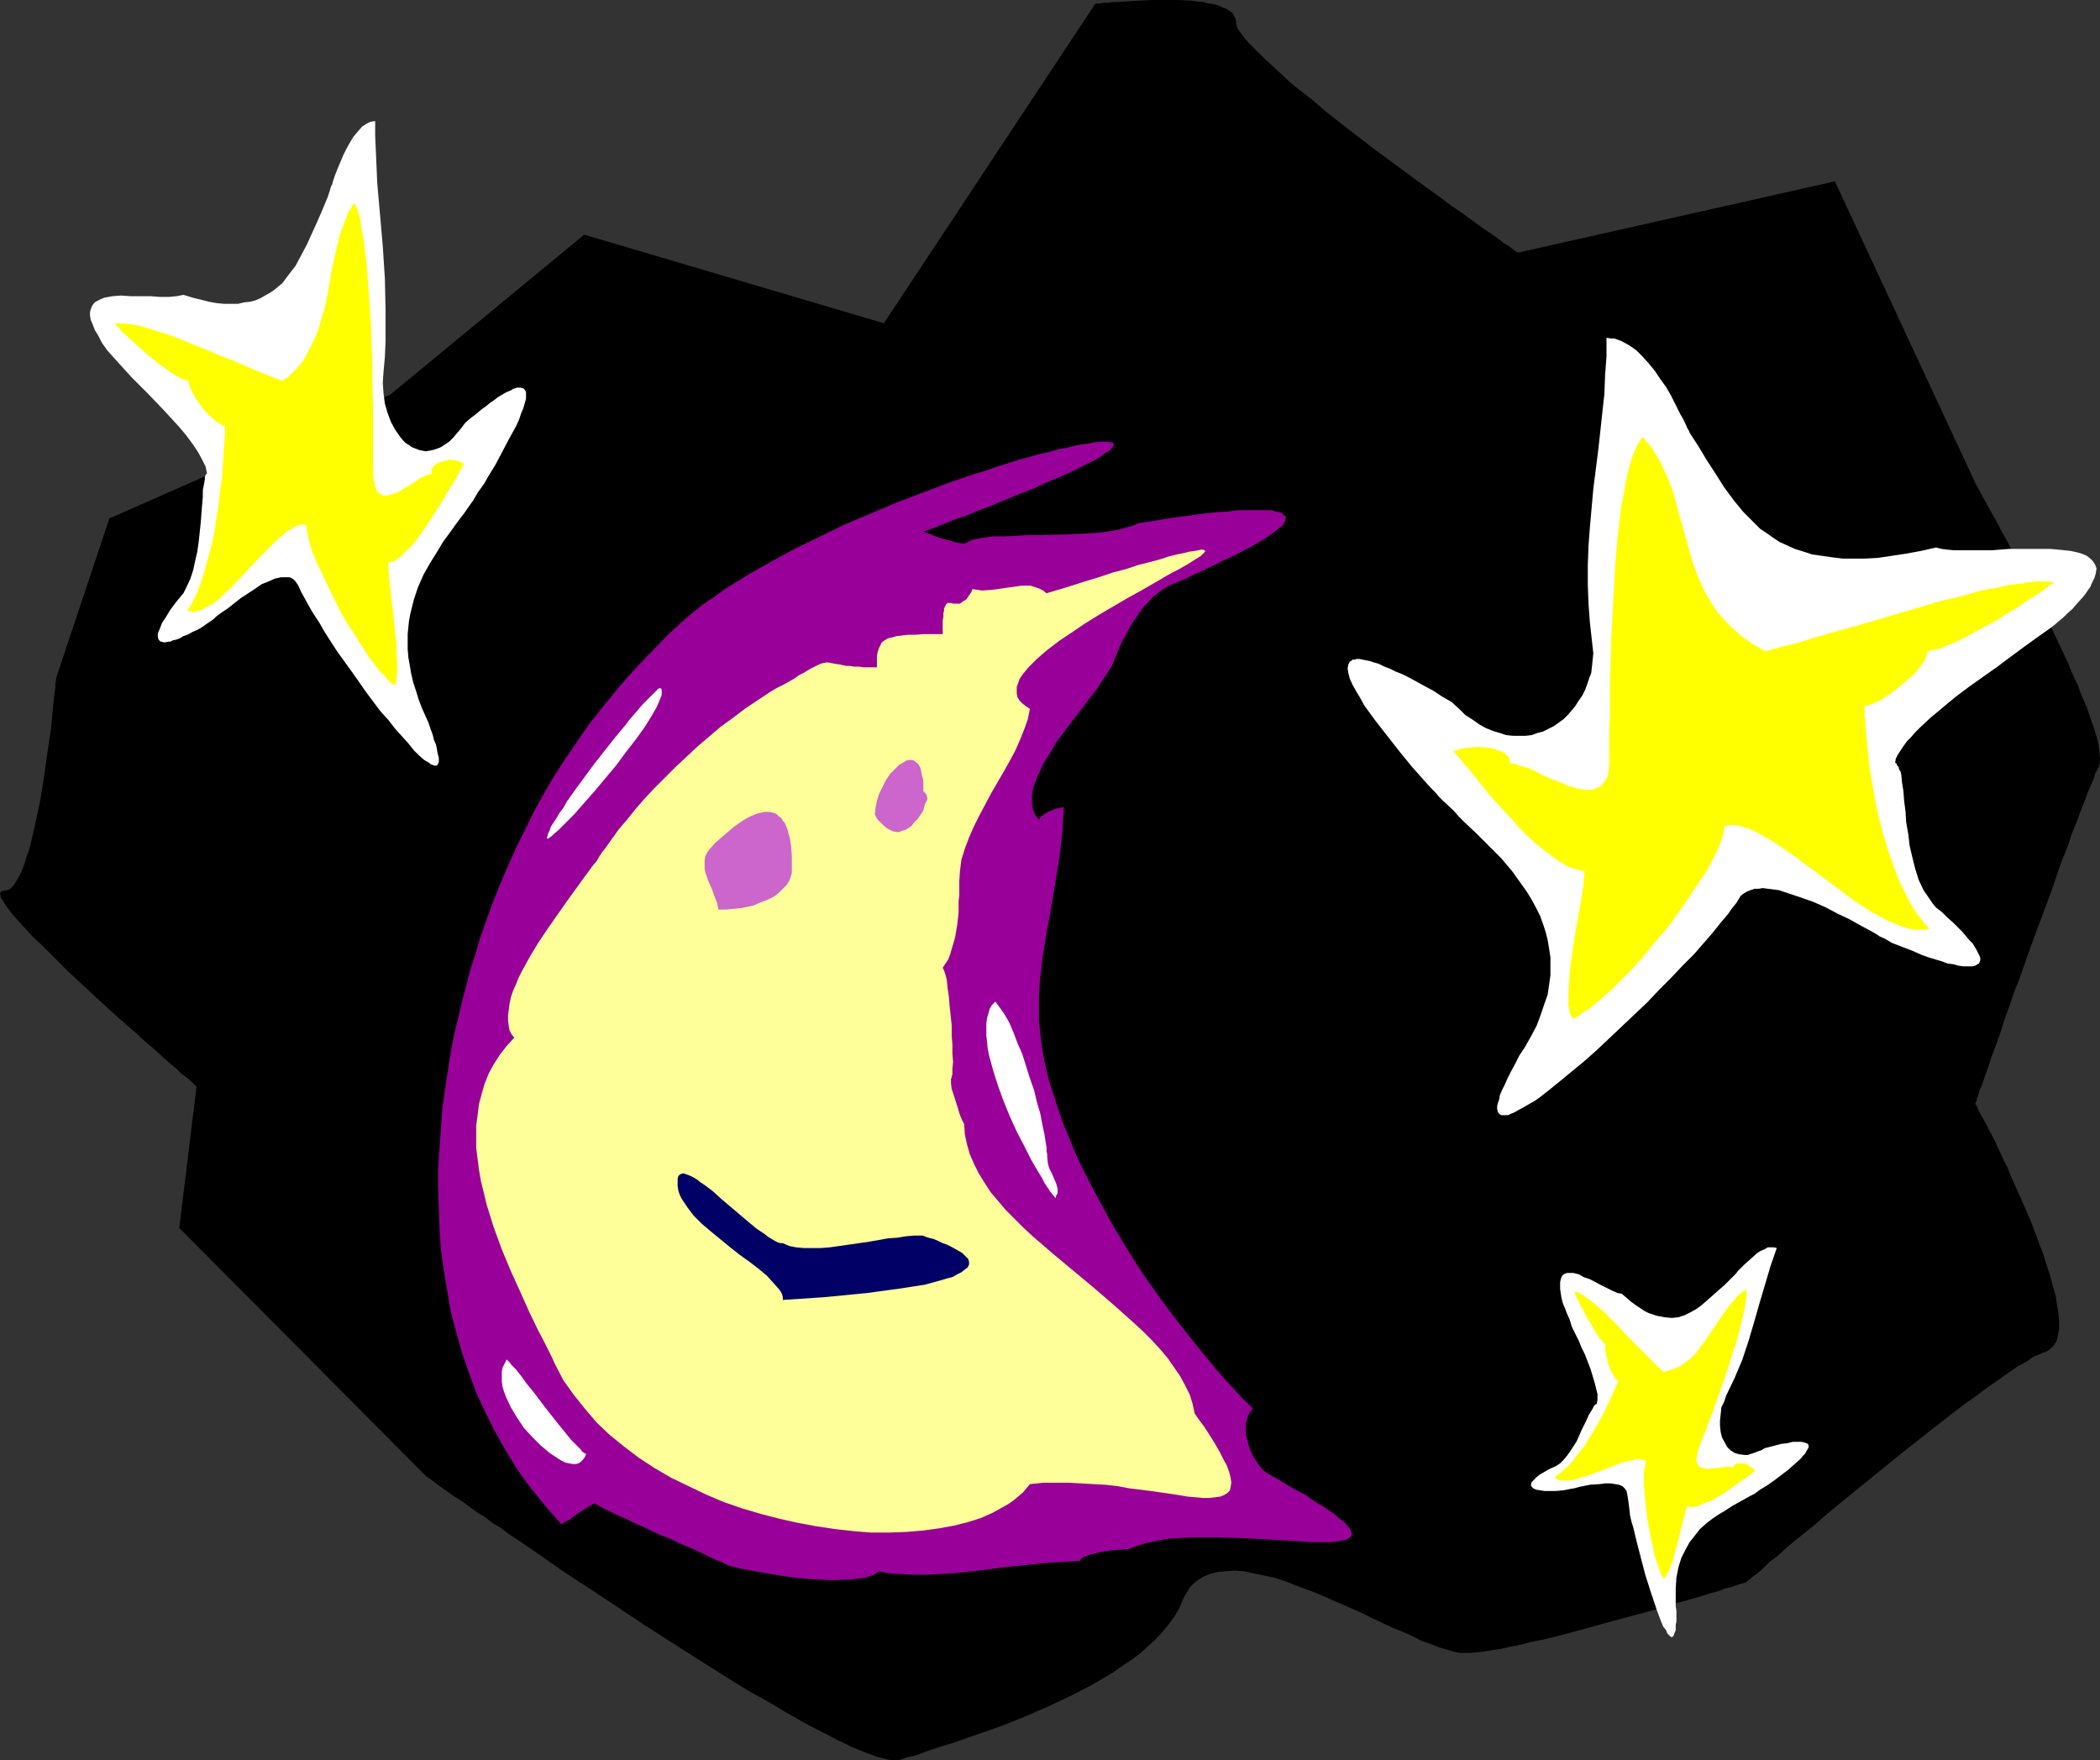
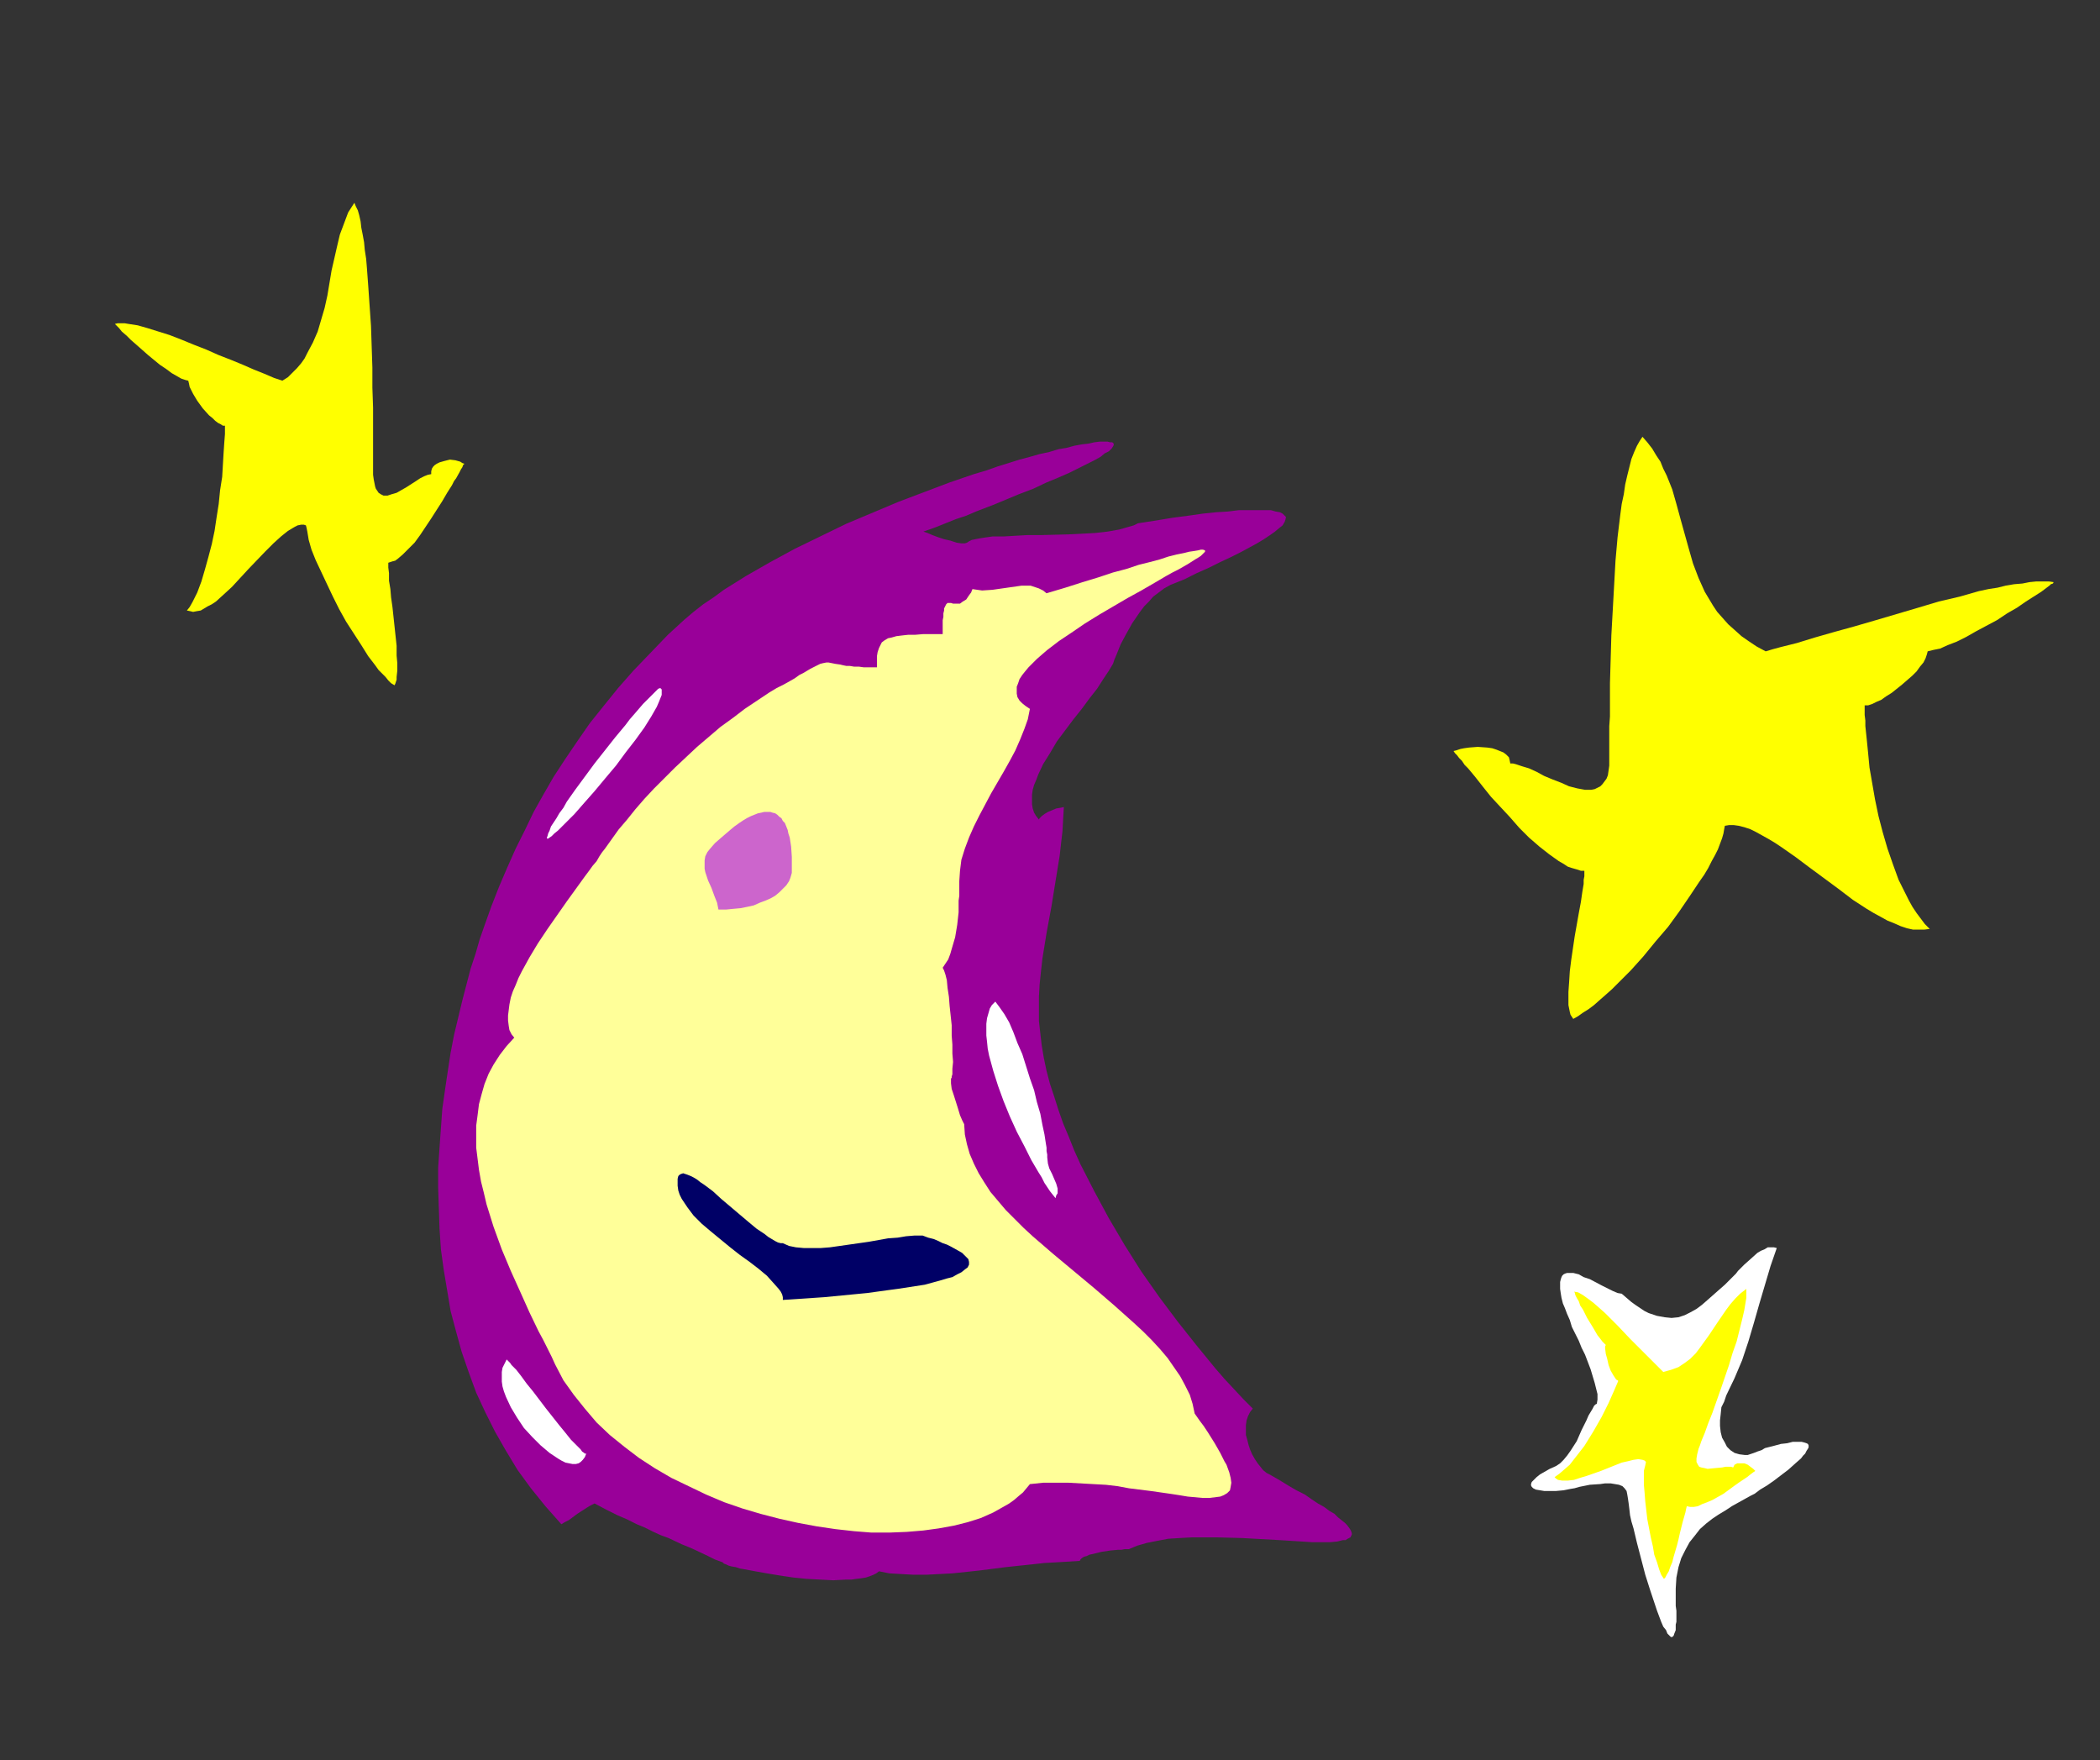
<svg xmlns="http://www.w3.org/2000/svg" xmlns:ns1="http://sodipodi.sourceforge.net/DTD/sodipodi-0.dtd" xmlns:ns2="http://www.inkscape.org/namespaces/inkscape" version="1.0" width="129.724mm" height="108.725mm" id="svg15" ns1:docname="Moon &amp; Stars.wmf">
  <rect width="100%" height="100%" fill="#333333" stroke="none" />
  <ns1:namedview id="namedview15" pagecolor="#ffffff" bordercolor="#000000" borderopacity="0.25" ns2:showpageshadow="2" ns2:pageopacity="0.0" ns2:pagecheckerboard="0" ns2:deskcolor="#d1d1d1" ns2:document-units="mm" />
  <defs id="defs1">
    <pattern id="WMFhbasepattern" patternUnits="userSpaceOnUse" width="6" height="6" x="0" y="0" />
  </defs>
-   <path style="fill:#000000;fill-opacity:1;fill-rule:evenodd;stroke:none" d="m 41.854,286.664 4.04,-33.126 h -0.162 l -0.485,-0.485 -0.646,-0.646 -0.97,-0.808 -1.293,-0.97 -1.293,-1.293 -1.616,-1.293 -1.778,-1.616 -1.778,-1.616 -2.101,-1.778 -2.101,-1.939 -2.262,-1.939 -4.525,-4.04 -4.686,-4.363 -4.525,-4.201 -2.101,-2.101 -2.101,-2.101 -1.939,-1.939 -1.939,-1.778 -1.616,-1.778 -1.616,-1.778 -1.293,-1.454 -1.131,-1.454 -0.808,-1.131 -0.646,-1.131 -0.323,-0.323 v -0.485 L 0,208.776 v -0.323 l 0.162,-0.162 0.162,-0.162 0.162,-0.162 h 0.323 l 0.808,-0.162 0.808,-0.323 0.646,-0.646 0.646,-0.97 0.646,-1.131 0.646,-1.293 0.646,-1.616 0.485,-1.616 0.646,-1.778 0.485,-1.939 0.485,-2.101 0.485,-2.101 0.97,-4.525 0.808,-4.525 0.646,-4.686 0.646,-4.525 0.323,-2.101 0.323,-2.101 0.162,-1.939 0.162,-1.778 0.162,-1.778 0.162,-1.454 0.162,-1.293 0.162,-1.131 v -0.97 l 0.162,-0.646 v -0.485 0 L 25.533,121.032 91.142,92.107 136.39,54.78 206.363,75.463 255.651,0.97 v 0 l 0.323,-0.162 h 0.485 0.485 l 0.808,-0.162 h 0.97 l 0.97,-0.162 h 0.97 L 263.246,0.323 265.993,0.162 269.064,0 h 3.07 3.07 l 2.909,0.162 2.747,0.323 1.293,0.323 1.293,0.162 1.131,0.323 0.97,0.485 0.808,0.323 0.808,0.485 0.646,0.485 0.323,0.646 0.323,0.646 0.162,0.808 v 0.485 l 0.162,0.323 0.162,0.646 0.323,0.485 0.485,0.646 0.485,0.646 0.485,0.646 0.646,0.808 1.616,1.616 1.616,1.616 2.101,1.939 2.101,1.939 2.424,2.262 2.586,2.101 2.747,2.101 2.747,2.424 5.979,4.686 6.141,4.686 6.141,4.525 3.07,2.262 2.909,2.101 2.909,2.101 2.586,1.939 2.586,1.778 2.424,1.778 2.262,1.616 1.939,1.293 1.778,1.293 1.454,1.131 0.646,0.323 0.646,0.485 0.485,0.323 0.323,0.323 0.323,0.162 0.323,0.162 v 0 l 0.162,0.162 74.013,-16.644 32.805,70.454 v 0 0.162 l 0.162,0.162 0.162,0.323 0.485,0.808 0.485,0.97 0.808,1.454 0.808,1.454 0.97,1.778 1.131,1.939 1.131,2.262 1.293,2.262 1.293,2.585 1.454,2.585 2.747,5.494 2.909,5.656 2.909,5.979 2.747,5.817 1.131,2.747 1.293,2.747 0.97,2.585 1.131,2.585 0.808,2.424 0.808,2.262 0.646,2.101 0.485,1.939 0.162,1.616 0.162,1.454 v 1.131 l -0.162,0.485 -0.162,0.485 -0.162,0.323 -0.323,0.646 -0.323,0.485 -0.162,0.808 -0.646,1.616 -0.808,1.778 -0.808,2.262 -0.97,2.424 -0.97,2.585 -1.131,2.747 -0.97,3.07 -1.293,3.07 -1.131,3.232 -1.131,3.393 -2.586,6.948 -2.586,6.948 -2.424,6.948 -1.293,3.232 -1.131,3.393 -1.131,3.07 -0.97,3.07 -0.97,2.747 -0.97,2.585 -0.808,2.424 -0.808,2.262 -0.646,1.939 -0.646,1.454 -0.162,0.808 -0.162,0.485 -0.323,0.646 v 0.323 l -0.162,0.485 -0.162,0.162 v 0.162 0 0.162 0 l 0.323,0.485 0.323,0.808 0.485,0.97 0.646,1.131 0.808,1.454 0.808,1.616 0.97,1.778 0.97,2.101 0.97,2.101 1.131,2.262 0.97,2.424 2.262,5.009 2.262,5.171 1.939,5.171 0.97,2.585 0.808,2.585 0.808,2.424 0.646,2.424 0.646,2.262 0.323,2.262 0.323,1.939 0.162,1.939 v 1.616 l -0.323,1.616 -0.323,1.293 -0.646,0.97 -0.808,0.808 -0.485,0.323 -0.485,0.323 -0.646,0.162 -0.646,0.323 -1.616,0.646 -1.616,1.131 -2.101,1.131 -2.101,1.454 -2.262,1.616 -2.586,1.778 -2.586,1.939 -2.747,1.939 -2.747,2.101 -5.818,4.525 -6.141,4.848 -5.979,4.848 -5.979,4.848 -2.747,2.262 -2.747,2.262 -2.586,2.262 -2.586,2.101 -2.424,1.939 -2.101,1.778 -1.939,1.778 -1.939,1.454 -1.454,1.454 -1.293,1.131 -0.646,0.485 -0.485,0.323 -0.485,0.485 -0.323,0.162 -0.323,0.323 -0.162,0.162 h -0.162 v 0.162 h -0.162 l -0.485,0.162 -0.646,0.162 -0.97,0.323 -1.293,0.485 -1.454,0.323 -1.616,0.646 -1.939,0.485 -1.939,0.646 -2.262,0.646 -2.262,0.646 -2.586,0.646 -2.424,0.808 -2.747,0.808 -5.494,1.454 -11.15,3.07 -5.494,1.454 -2.747,0.646 -2.586,0.485 -2.424,0.646 -2.424,0.485 -2.101,0.485 -2.101,0.323 -1.939,0.323 -1.778,0.162 -1.454,0.162 h -1.293 -1.131 l -1.454,-0.323 -1.616,-0.485 -1.778,-0.485 -1.939,-0.808 -1.939,-0.646 -2.262,-1.131 -2.101,-0.97 -2.424,-0.97 -2.424,-1.131 -2.424,-1.131 -2.586,-1.293 -5.171,-2.262 -5.171,-2.262 -5.171,-1.939 -2.424,-0.97 -2.586,-0.808 -2.424,-0.485 -2.262,-0.485 -2.262,-0.485 -2.101,-0.162 -2.101,0.162 -1.939,0.162 -1.778,0.485 -1.616,0.646 -1.454,0.97 -1.293,1.131 -0.485,0.646 -0.485,0.808 -0.485,0.808 -0.485,0.97 -0.808,1.939 -1.131,1.939 -1.293,1.778 -1.454,1.778 -1.616,1.778 -1.778,1.616 -1.778,1.616 -2.101,1.616 -2.262,1.454 -2.262,1.616 -2.262,1.293 -2.424,1.454 -5.01,2.585 -5.171,2.424 -5.171,2.262 -5.171,2.101 -5.01,1.778 -2.424,0.808 -2.262,0.808 -2.262,0.808 -2.262,0.646 -1.939,0.646 -1.939,0.646 -1.616,0.646 -1.616,0.485 -1.454,0.323 -1.293,0.485 -0.646,0.162 h -0.808 -0.808 l -0.97,-0.162 -1.131,-0.323 -1.293,-0.323 -1.293,-0.485 -1.293,-0.485 -1.616,-0.646 -1.616,-0.646 -1.616,-0.808 -1.778,-0.808 -1.778,-0.97 -1.939,-0.97 -4.04,-2.101 -4.202,-2.424 -4.363,-2.585 -4.686,-2.585 -4.686,-2.909 -4.848,-3.07 -4.848,-3.07 -9.858,-6.302 -9.696,-6.464 -4.686,-3.07 -4.686,-3.07 -4.363,-3.07 -4.202,-2.909 -3.878,-2.585 -1.939,-1.454 -1.939,-1.131 -1.616,-1.293 -1.616,-0.97 -1.616,-1.131 -1.454,-1.131 -1.454,-0.97 -1.293,-0.808 -1.131,-0.808 -1.131,-0.808 -0.97,-0.646 -0.808,-0.646 -0.646,-0.485 -0.646,-0.485 -0.485,-0.323 -0.323,-0.323 h -0.323 v -0.162 z" id="path1" />
  <path style="fill:#990099;fill-opacity:1;fill-rule:evenodd;stroke:none" d="m 131.057,355.825 0.808,-0.485 0.97,-0.485 1.939,-1.454 2.262,-1.454 0.808,-0.485 0.97,-0.485 2.747,1.454 2.586,1.293 2.262,0.97 2.262,1.131 1.939,0.808 1.939,0.97 1.778,0.808 1.778,0.646 3.07,1.454 1.616,0.646 1.454,0.646 3.07,1.454 1.616,0.808 1.778,0.646 0.162,0.162 0.162,0.162 0.485,0.162 0.646,0.323 0.646,0.162 0.97,0.162 0.97,0.323 0.97,0.162 2.586,0.485 2.747,0.485 2.909,0.485 3.232,0.485 3.232,0.323 3.07,0.162 3.07,0.162 2.909,-0.162 h 1.293 l 1.131,-0.162 1.293,-0.162 0.97,-0.162 0.97,-0.323 0.808,-0.323 0.646,-0.323 0.646,-0.485 2.424,0.485 2.747,0.162 2.909,0.162 h 2.909 l 3.07,-0.162 3.07,-0.162 6.141,-0.646 6.302,-0.808 6.141,-0.646 2.909,-0.323 2.909,-0.162 2.747,-0.162 2.586,-0.162 0.162,-0.323 0.323,-0.323 0.485,-0.323 0.646,-0.162 0.646,-0.323 0.808,-0.162 1.939,-0.485 2.101,-0.323 1.778,-0.162 h 0.808 l 0.808,-0.162 h 0.646 0.323 l 1.939,-0.808 2.262,-0.646 2.424,-0.485 2.586,-0.485 2.586,-0.162 2.909,-0.162 h 2.909 2.909 l 5.979,0.162 5.818,0.323 2.909,0.162 2.586,0.162 2.586,0.162 2.424,0.162 h 4.04 l 1.778,-0.162 1.293,-0.323 h 0.646 l 0.485,-0.323 0.323,-0.162 0.323,-0.162 0.162,-0.323 0.162,-0.323 v -0.323 l -0.162,-0.485 -0.162,-0.323 -0.323,-0.485 -0.485,-0.646 -0.485,-0.485 -0.808,-0.646 -0.808,-0.646 -0.808,-0.808 -1.131,-0.646 -1.293,-0.97 -1.454,-0.808 -1.454,-0.97 -1.616,-1.131 -1.939,-0.97 -1.939,-1.131 -2.101,-1.293 -2.262,-1.293 -0.646,-0.323 -0.808,-0.646 -0.646,-0.808 -0.646,-0.808 -0.646,-0.97 -0.646,-1.131 -0.485,-1.131 -0.323,-0.97 -0.323,-1.293 -0.323,-1.131 v -1.131 -1.131 l 0.162,-1.131 0.323,-0.97 0.485,-0.97 0.646,-0.808 -2.101,-2.101 -2.262,-2.424 -2.262,-2.424 -2.101,-2.424 -4.363,-5.333 -4.363,-5.494 -4.363,-5.817 -4.202,-5.979 -3.878,-6.14 -3.717,-6.302 -3.394,-6.302 -3.232,-6.302 -1.454,-3.232 -1.293,-3.232 -1.293,-3.07 -1.131,-3.232 -0.97,-3.07 -0.97,-2.909 -0.808,-3.07 -0.646,-3.07 -0.485,-2.909 -0.323,-2.747 -0.323,-2.909 v -2.747 -2.909 l 0.162,-2.909 0.323,-3.07 0.323,-2.909 0.97,-5.979 1.131,-6.14 0.97,-5.979 0.97,-5.979 0.323,-2.909 0.323,-2.747 0.162,-2.909 0.162,-2.747 -0.808,0.162 -0.97,0.162 -1.939,0.808 -0.808,0.485 -0.646,0.485 -0.485,0.485 -0.162,0.323 -0.646,-0.808 -0.485,-0.808 -0.323,-0.97 -0.162,-0.97 v -1.131 -1.131 l 0.162,-1.131 0.323,-1.131 0.485,-1.131 0.485,-1.293 1.131,-2.424 1.616,-2.585 1.616,-2.747 3.878,-5.171 1.939,-2.424 1.778,-2.424 1.778,-2.262 1.454,-2.262 0.646,-0.97 0.646,-0.97 0.485,-0.808 0.485,-0.808 0.323,-0.97 0.485,-1.131 0.97,-2.424 1.293,-2.424 1.454,-2.585 1.778,-2.585 0.97,-1.293 1.131,-1.131 0.97,-1.131 1.293,-0.97 1.293,-0.97 1.454,-0.808 3.232,-1.293 2.909,-1.454 2.909,-1.293 2.586,-1.293 2.424,-1.131 2.262,-1.131 2.101,-1.131 1.778,-0.97 1.616,-0.97 1.454,-0.97 1.131,-0.808 0.97,-0.808 0.808,-0.646 0.485,-0.808 0.162,-0.485 0.162,-0.646 -0.323,-0.323 -0.485,-0.485 -0.646,-0.323 -0.97,-0.162 -1.131,-0.323 h -1.616 -3.555 -2.262 l -2.586,0.323 -2.747,0.162 -3.07,0.323 -3.394,0.485 -3.717,0.485 -3.878,0.646 -4.202,0.646 -0.97,0.485 -1.131,0.323 -1.131,0.323 -1.131,0.323 -2.747,0.485 -2.909,0.323 -2.909,0.162 -3.232,0.162 -6.302,0.162 h -3.232 l -2.909,0.162 -2.747,0.162 h -2.586 l -1.131,0.162 -1.131,0.162 -0.97,0.162 -0.808,0.162 -0.808,0.162 -0.646,0.323 -0.485,0.323 -0.485,0.162 h -0.485 -0.323 l -1.131,-0.162 -1.454,-0.485 -1.454,-0.323 -1.454,-0.485 -1.293,-0.485 -1.131,-0.485 -0.97,-0.323 2.747,-0.97 2.424,-0.97 2.424,-0.97 2.424,-0.808 2.262,-0.97 4.202,-1.616 1.939,-0.808 1.939,-0.808 1.939,-0.808 3.394,-1.293 3.07,-1.454 2.747,-1.131 2.586,-1.131 2.262,-1.131 1.939,-0.97 1.616,-0.808 1.454,-0.808 0.97,-0.808 0.97,-0.485 0.646,-0.646 0.323,-0.485 0.162,-0.323 v -0.323 l -0.323,-0.323 h -0.485 l -0.646,-0.162 h -0.808 -0.97 l -1.293,0.162 -1.454,0.323 -1.454,0.162 -1.778,0.323 -1.778,0.485 -1.939,0.323 -2.101,0.646 -2.262,0.485 -2.262,0.646 -2.424,0.646 -5.171,1.616 -2.747,0.97 -2.747,0.808 -5.656,1.939 -5.979,2.262 -5.979,2.262 -6.141,2.585 -6.141,2.585 -5.979,2.909 -5.979,2.909 -5.656,3.07 -5.656,3.232 -2.586,1.616 -2.586,1.616 -2.424,1.778 -2.424,1.616 -2.262,1.778 -2.101,1.778 -1.939,1.778 -1.939,1.778 -4.04,4.201 -4.04,4.201 -3.555,4.04 -3.394,4.201 -3.232,4.04 -2.909,4.201 -2.747,4.04 -2.747,4.201 -2.424,4.201 -2.262,4.04 -2.101,4.363 -2.101,4.201 -1.939,4.363 -1.939,4.525 -1.778,4.525 -1.616,4.525 -1.131,3.232 -0.97,3.393 -1.131,3.393 -0.97,3.717 -0.97,3.717 -0.97,4.04 -0.97,4.04 -0.808,4.201 -0.646,4.201 -0.646,4.363 -0.646,4.525 -0.323,4.525 -0.323,4.525 -0.323,4.686 v 4.686 l 0.162,4.848 0.162,4.686 0.323,4.848 0.646,4.686 0.808,4.848 0.808,4.848 1.293,4.848 1.293,4.686 1.616,4.686 1.778,4.848 2.101,4.525 2.262,4.525 2.586,4.525 2.747,4.525 3.07,4.201 3.394,4.201 z" id="path2" />
  <path style="fill:#ffffff;fill-opacity:1;fill-rule:evenodd;stroke:none" d="m 127.825,195.849 -0.162,-0.323 0.162,-0.323 0.162,-0.646 0.323,-0.646 0.323,-0.97 0.646,-0.97 0.646,-0.97 0.646,-1.131 0.97,-1.293 0.808,-1.454 1.939,-2.747 2.262,-3.07 2.262,-3.07 4.848,-6.14 2.424,-2.909 0.97,-1.293 1.131,-1.293 0.97,-1.131 0.97,-1.131 0.97,-0.97 0.808,-0.808 0.808,-0.808 0.485,-0.485 0.485,-0.485 0.485,-0.162 0.323,0.323 v 0.646 0.646 l -0.323,0.808 -0.323,0.808 -0.485,1.131 -0.646,1.131 -0.646,1.131 -0.808,1.293 -0.808,1.293 -2.101,2.909 -2.262,2.909 -2.262,3.07 -2.586,3.07 -2.424,2.909 -2.424,2.747 -1.131,1.293 -1.131,1.293 -1.131,1.131 -0.97,0.97 -0.97,0.97 -0.808,0.808 -0.808,0.646 -0.646,0.646 -0.485,0.323 z" id="path3" />
  <path style="fill:#ffff99;fill-opacity:1;fill-rule:evenodd;stroke:none" d="m 225.109,262.425 0.162,2.424 0.485,2.262 0.646,2.262 0.97,2.262 1.131,2.262 1.293,2.101 1.454,2.262 1.778,2.101 1.778,2.101 2.101,2.101 2.101,2.101 2.101,1.939 4.686,4.04 4.848,4.04 4.848,4.04 4.686,4.04 4.525,4.04 2.101,1.939 2.101,2.101 1.939,2.101 1.778,2.101 1.454,2.101 1.454,2.101 1.131,2.101 1.131,2.262 0.646,2.101 0.485,2.262 1.131,1.616 0.97,1.293 0.97,1.454 0.808,1.293 0.808,1.293 0.646,1.131 0.646,1.131 0.485,0.97 0.485,0.97 0.485,0.808 0.646,1.778 0.323,1.293 0.162,1.131 -0.162,0.97 -0.162,0.808 -0.646,0.646 -0.808,0.485 -0.808,0.323 -1.293,0.162 -1.293,0.162 h -1.454 l -1.778,-0.162 -1.778,-0.162 -1.939,-0.323 -2.101,-0.323 -2.262,-0.323 -2.262,-0.323 -2.586,-0.323 -2.586,-0.323 -2.586,-0.485 -2.747,-0.323 -2.909,-0.162 -2.909,-0.162 -2.909,-0.162 h -2.909 -3.07 l -3.07,0.323 -0.808,0.97 -0.808,0.97 -0.97,0.808 -1.131,0.97 -1.131,0.808 -1.131,0.646 -2.586,1.454 -2.909,1.293 -3.07,0.97 -3.232,0.808 -3.555,0.646 -3.555,0.485 -3.878,0.323 -4.04,0.162 h -4.202 l -4.04,-0.323 -4.363,-0.485 -4.363,-0.646 -4.363,-0.808 -4.363,-0.97 -4.363,-1.131 -4.363,-1.293 -4.202,-1.454 -4.202,-1.778 -4.04,-1.939 -4.04,-1.939 -3.878,-2.262 -3.717,-2.424 -3.394,-2.585 -3.394,-2.747 -3.07,-2.909 -2.747,-3.232 -2.586,-3.232 -2.424,-3.393 -1.939,-3.717 -0.808,-1.778 -0.97,-1.939 -0.97,-1.939 -1.131,-2.101 -2.101,-4.363 -2.101,-4.686 -2.262,-5.009 -2.101,-5.009 -1.939,-5.333 -1.616,-5.171 -0.646,-2.747 -0.646,-2.585 -0.485,-2.747 -0.323,-2.585 -0.323,-2.585 v -2.585 -2.585 l 0.323,-2.424 0.323,-2.585 0.646,-2.424 0.646,-2.262 0.97,-2.424 1.131,-2.101 1.454,-2.262 1.616,-2.101 1.778,-1.939 -0.646,-0.808 -0.485,-0.97 -0.162,-0.97 -0.162,-1.293 v -1.131 l 0.162,-1.293 0.162,-1.293 0.323,-1.616 0.485,-1.454 0.646,-1.454 0.646,-1.616 0.808,-1.616 1.778,-3.232 1.939,-3.232 2.262,-3.393 2.262,-3.232 2.262,-3.232 2.101,-2.909 2.101,-2.909 0.97,-1.293 0.808,-1.131 0.97,-1.131 0.646,-1.131 0.646,-0.97 0.646,-0.808 1.616,-2.262 1.616,-2.262 1.939,-2.262 1.939,-2.424 2.101,-2.424 2.262,-2.424 2.424,-2.424 2.424,-2.424 2.586,-2.424 2.586,-2.424 5.494,-4.686 2.909,-2.101 2.747,-2.101 2.909,-1.939 2.909,-1.939 1.616,-0.97 1.616,-0.808 1.454,-0.808 1.131,-0.646 1.131,-0.808 0.97,-0.485 0.808,-0.485 0.808,-0.485 0.646,-0.323 0.646,-0.323 0.97,-0.485 0.646,-0.162 0.808,-0.162 h 0.485 l 0.808,0.162 0.808,0.162 1.131,0.162 0.646,0.162 0.808,0.162 h 0.808 l 0.97,0.162 h 1.131 l 1.131,0.162 h 1.454 1.616 v -1.293 -1.293 l 0.162,-0.97 0.323,-0.97 0.323,-0.646 0.323,-0.646 0.646,-0.485 0.808,-0.485 0.808,-0.162 1.131,-0.323 1.293,-0.162 1.454,-0.162 h 1.616 l 1.939,-0.162 h 4.525 v -1.131 -1.131 -0.97 l 0.162,-0.808 v -0.808 l 0.162,-0.646 v -0.485 l 0.162,-0.323 0.323,-0.646 0.323,-0.323 h 0.323 0.485 l 0.485,0.162 h 0.97 0.646 l 0.646,-0.485 0.808,-0.485 0.323,-0.485 0.323,-0.485 0.485,-0.646 0.323,-0.808 1.131,0.162 1.131,0.162 2.424,-0.162 2.262,-0.323 2.262,-0.323 2.262,-0.323 h 1.131 0.97 l 0.97,0.323 0.97,0.323 0.97,0.485 0.808,0.646 4.363,-1.293 4.04,-1.293 3.717,-1.131 3.394,-1.131 3.07,-0.808 2.909,-0.97 2.586,-0.646 2.424,-0.646 1.939,-0.646 1.939,-0.485 1.616,-0.323 1.293,-0.323 1.131,-0.162 0.97,-0.162 0.646,-0.162 h 0.485 l 0.485,0.162 v 0 0.323 l -0.162,0.162 -0.323,0.323 -0.485,0.485 -0.485,0.323 -0.808,0.485 -1.778,1.131 -1.131,0.646 -1.131,0.646 -1.293,0.646 -1.454,0.808 -2.747,1.616 -3.07,1.778 -3.232,1.778 -6.626,3.878 -3.394,2.101 -3.07,2.101 -2.909,1.939 -2.747,2.101 -1.131,0.97 -1.293,1.131 -0.97,0.97 -0.97,0.97 -0.808,0.97 -0.646,0.808 -0.646,0.97 -0.323,0.97 -0.323,0.808 v 0.808 0.808 l 0.162,0.808 0.485,0.808 0.646,0.646 0.808,0.646 0.97,0.646 -0.485,2.424 -0.808,2.262 -0.97,2.424 -1.131,2.585 -1.293,2.424 -1.454,2.585 -2.909,5.009 -2.747,5.171 -1.293,2.585 -1.131,2.585 -0.97,2.585 -0.808,2.585 -0.323,2.585 -0.162,2.424 v 3.393 l -0.162,1.131 v 2.747 l -0.323,2.909 -0.485,2.909 -0.808,2.747 -0.323,1.131 -0.485,1.293 -0.646,0.97 -0.646,0.97 0.162,0.323 0.162,0.323 0.162,0.485 0.162,0.485 0.323,1.293 0.162,1.778 0.323,2.101 0.162,2.101 0.485,4.525 v 2.424 l 0.162,2.101 v 2.101 l 0.162,1.939 -0.162,1.616 v 0.646 0.646 l -0.162,0.485 v 0.323 l -0.162,0.162 v 0.162 0.485 0.485 l 0.162,1.293 0.485,1.454 0.97,3.07 0.485,1.616 0.485,1.131 0.323,0.646 z" id="path4" />
  <path style="fill:#ffffff;fill-opacity:1;fill-rule:evenodd;stroke:none" d="m 244.501,270.181 0.162,1.454 0.323,1.131 0.646,1.293 0.485,1.131 0.485,1.131 0.323,1.131 v 0.646 0.485 l -0.323,0.485 -0.162,0.646 -0.646,-0.808 -0.646,-0.808 -0.646,-0.97 -0.646,-0.97 -0.646,-1.293 -0.808,-1.293 -1.616,-2.747 -1.616,-3.232 -1.778,-3.393 -1.616,-3.555 -1.454,-3.555 -1.293,-3.555 -1.131,-3.555 -0.97,-3.555 -0.323,-1.616 -0.162,-1.616 -0.162,-1.454 v -1.454 -1.293 l 0.162,-1.293 0.323,-1.131 0.323,-1.131 0.485,-0.808 0.808,-0.808 0.485,0.646 0.485,0.646 1.131,1.616 1.131,1.939 0.97,2.262 0.97,2.585 1.131,2.585 1.778,5.656 0.97,2.747 0.646,2.747 0.808,2.747 0.485,2.585 0.485,2.262 0.323,2.101 0.162,0.97 v 0.808 l 0.162,0.808 z" id="path5" />
  <path style="fill:#ffffff;fill-opacity:1;fill-rule:evenodd;stroke:none" d="m 136.875,339.342 -0.323,0.808 -0.485,0.646 -0.485,0.485 -0.485,0.323 -0.646,0.162 h -0.808 l -0.808,-0.162 -0.808,-0.162 -0.97,-0.485 -0.808,-0.485 -0.97,-0.646 -0.97,-0.646 -2.101,-1.778 -1.939,-1.939 -1.939,-2.101 -1.616,-2.424 -1.454,-2.424 -1.131,-2.424 -0.485,-1.293 -0.323,-1.131 -0.162,-1.131 v -1.131 -1.131 l 0.162,-0.97 0.485,-0.97 0.485,-0.97 0.162,0.162 0.323,0.323 0.323,0.323 0.323,0.485 0.485,0.485 0.646,0.646 1.131,1.454 1.293,1.778 1.454,1.778 3.07,4.04 3.07,3.878 1.454,1.778 1.293,1.616 1.293,1.293 0.485,0.485 0.485,0.485 0.323,0.485 0.485,0.323 0.162,0.162 z" id="path6" />
-   <path style="fill:#ffffff;fill-opacity:1;fill-rule:evenodd;stroke:none" d="m 338.875,163.854 -2.262,-1.293 -1.939,-1.293 -2.101,-1.131 -1.778,-0.97 -1.778,-0.97 -1.616,-0.808 -1.616,-0.646 -1.293,-0.646 -1.293,-0.485 -1.293,-0.646 -1.131,-0.323 -0.97,-0.323 -0.808,-0.162 -0.808,-0.162 -0.808,-0.162 h -0.646 l -0.485,0.162 h -0.485 l -0.323,0.323 -0.323,0.162 -0.162,0.323 -0.162,0.323 -0.162,0.97 0.162,0.97 0.323,1.293 0.646,1.454 0.808,1.454 0.97,1.616 0.97,1.778 1.293,1.778 1.293,1.778 2.909,3.717 2.909,3.717 2.909,3.555 1.454,1.616 1.293,1.454 1.293,1.454 1.131,1.131 0.97,1.131 0.808,0.808 2.586,2.424 1.293,1.454 1.293,1.293 2.909,2.747 2.747,2.747 2.909,2.909 2.586,3.07 2.424,3.393 1.131,1.616 0.97,1.616 0.97,1.778 0.97,1.939 0.646,1.778 0.646,1.939 0.485,1.939 0.323,1.939 0.323,2.101 v 2.101 2.101 l -0.323,2.262 -0.323,2.262 -0.808,2.262 -0.808,2.424 -0.97,2.585 -1.293,2.424 -1.454,2.585 -1.293,1.939 -0.97,1.939 -0.97,1.778 -0.808,1.616 -0.646,1.454 -0.646,1.293 -0.485,1.131 -0.162,0.97 -0.323,0.97 -0.162,0.646 v 0.646 l 0.162,0.646 0.162,0.323 0.323,0.323 0.323,0.162 h 0.485 0.485 0.646 l 0.646,-0.323 0.808,-0.323 0.808,-0.485 0.97,-0.485 0.808,-0.485 1.131,-0.646 1.131,-0.646 1.131,-0.808 2.262,-1.778 2.586,-2.101 2.747,-2.262 2.747,-2.262 2.909,-2.585 2.909,-2.747 2.909,-2.747 5.979,-5.656 2.747,-2.909 2.747,-2.747 2.747,-2.909 2.586,-2.585 2.262,-2.585 2.101,-2.424 1.939,-2.424 1.778,-2.101 0.646,-0.97 0.646,-0.808 0.646,-0.808 0.485,-0.808 0.485,-0.808 0.646,-0.485 0.808,-0.485 0.808,-0.323 0.97,-0.323 h 0.97 l 0.97,-0.162 1.131,0.162 1.293,0.162 1.293,0.162 2.424,0.808 2.909,0.97 2.747,0.97 2.909,1.293 2.747,1.454 2.747,1.293 2.586,1.454 2.424,1.293 1.131,0.646 0.97,0.646 1.131,0.485 0.808,0.485 0.808,0.485 0.808,0.323 2.101,0.808 2.101,0.808 1.778,0.808 1.778,0.646 1.616,0.485 1.616,0.485 1.293,0.485 1.293,0.162 1.131,0.323 1.131,0.162 h 0.808 0.808 0.646 l 0.646,-0.162 0.485,-0.323 0.323,-0.162 0.162,-0.323 0.162,-0.485 v -0.485 l -0.162,-0.485 -0.323,-0.646 -0.323,-0.646 -0.485,-0.808 -0.485,-0.808 -0.808,-0.808 -0.808,-0.97 -0.808,-0.97 -0.97,-0.97 -1.131,-1.131 -1.293,-1.131 -1.293,-1.293 -1.454,-1.131 -0.808,-0.97 -0.646,-0.97 -1.454,-2.101 -1.131,-2.424 -0.808,-2.585 -0.646,-2.585 -0.646,-2.747 -0.323,-2.747 -0.485,-2.747 -0.162,-2.585 -0.323,-2.424 -0.162,-2.262 -0.323,-1.939 -0.162,-1.778 -0.162,-0.808 -0.323,-0.485 -0.162,-0.646 -0.323,-0.323 -0.162,-0.485 -0.323,-0.162 0.162,-0.97 0.485,-0.97 0.646,-0.97 0.646,-0.97 0.808,-1.131 0.97,-0.97 0.97,-1.131 1.131,-1.131 2.424,-2.262 2.909,-2.424 2.909,-2.424 3.232,-2.424 6.626,-4.686 3.232,-2.424 3.07,-2.262 2.909,-2.101 2.747,-1.939 1.293,-0.97 1.131,-0.97 0.97,-0.808 0.97,-0.97 1.131,-0.97 0.808,-0.97 1.616,-1.778 0.646,-0.808 0.646,-0.97 0.485,-0.646 0.323,-0.808 0.646,-1.293 0.323,-1.131 0.162,-1.131 -0.323,-0.808 -0.485,-0.808 -0.646,-0.646 -0.808,-0.646 -1.131,-0.485 -1.131,-0.323 -1.454,-0.323 -1.454,-0.162 -1.616,-0.162 -1.778,-0.162 h -5.656 -3.878 l -4.04,0.323 h -3.878 -3.394 -1.616 l -1.616,-0.162 -1.293,-0.162 -1.293,-0.323 -3.555,0.808 -3.555,0.646 -3.232,0.485 -3.232,0.485 -2.909,0.162 h -2.747 -2.586 l -2.586,-0.323 -2.262,-0.323 -2.262,-0.323 -1.939,-0.646 -2.101,-0.646 -1.778,-0.808 -1.778,-0.808 -1.454,-0.97 -1.616,-1.131 -1.454,-0.97 -1.293,-1.293 -2.586,-2.585 -2.262,-2.747 -2.262,-3.07 -1.939,-3.07 -2.101,-3.232 -1.939,-3.232 -2.101,-3.232 -0.162,-0.485 -0.323,-0.485 -0.485,-1.131 -0.646,-1.293 -0.485,-0.808 -0.485,-0.97 -0.808,-1.616 -0.97,-1.939 -1.131,-1.939 -1.293,-1.778 -1.293,-1.939 -1.454,-1.778 -1.454,-1.616 -1.454,-1.454 -1.616,-1.131 -1.778,-0.97 -0.808,-0.323 -0.97,-0.323 h -0.808 l -0.97,-0.162 v 4.363 l -0.323,4.363 -0.162,4.363 -0.485,4.363 -0.485,4.525 -0.485,4.363 -1.131,8.888 -0.808,9.049 -0.323,4.363 -0.162,4.525 v 4.363 l 0.162,4.525 0.323,4.363 0.485,4.363 0.162,1.454 0.162,1.454 -0.162,1.454 -0.162,1.616 -0.162,1.454 -0.485,1.293 -0.485,1.454 -0.485,1.293 -0.646,1.293 -0.808,1.131 -0.808,1.293 -0.808,0.97 -0.97,1.131 -0.97,0.97 -1.131,0.808 -1.131,0.808 -1.293,0.646 -1.293,0.646 -1.293,0.323 -1.293,0.485 -1.454,0.162 h -1.454 -1.454 l -1.616,-0.162 -1.454,-0.485 -1.616,-0.485 -1.616,-0.646 -1.454,-0.808 -1.616,-1.131 -1.778,-1.131 -1.454,-1.454 z" id="path7" />
  <path style="fill:#ffff00;fill-opacity:1;fill-rule:evenodd;stroke:none" d="m 435.35,164.662 v 1.131 1.131 l 0.162,1.293 v 1.293 l 0.323,3.07 0.323,3.232 0.323,3.393 0.646,3.717 0.646,3.717 0.808,3.878 0.97,3.717 1.131,3.878 1.293,3.717 1.293,3.555 1.616,3.232 0.808,1.616 0.808,1.454 0.97,1.454 0.97,1.293 0.97,1.293 1.131,1.131 -1.293,0.162 h -1.293 -1.293 l -1.454,-0.323 -1.454,-0.485 -1.454,-0.646 -1.616,-0.646 -1.454,-0.808 -1.778,-0.97 -1.616,-0.97 -3.232,-2.101 -3.394,-2.585 -6.787,-5.009 -3.232,-2.424 -3.232,-2.262 -1.454,-0.97 -1.616,-0.97 -1.454,-0.808 -1.454,-0.808 -1.293,-0.646 -1.454,-0.485 -1.293,-0.323 -1.131,-0.162 h -1.131 l -0.97,0.162 -0.162,0.808 -0.162,0.97 -0.323,1.131 -0.485,1.293 -0.485,1.293 -0.646,1.293 -0.808,1.454 -0.808,1.616 -0.97,1.616 -1.131,1.616 -2.262,3.393 -2.424,3.555 -2.586,3.555 -2.909,3.393 -2.909,3.555 -2.909,3.232 -2.909,2.909 -1.454,1.454 -1.454,1.293 -1.293,1.131 -1.454,1.293 -1.293,0.97 -1.293,0.808 -1.131,0.808 -1.131,0.646 -0.323,-0.485 -0.323,-0.485 -0.162,-0.646 -0.162,-0.808 -0.162,-0.808 v -0.97 -2.101 l 0.162,-2.262 0.162,-2.585 0.323,-2.585 0.808,-5.494 0.485,-2.747 0.485,-2.747 0.485,-2.585 0.323,-2.262 0.323,-1.939 v -0.97 l 0.162,-0.808 v -0.646 -0.646 h -0.808 l -0.97,-0.323 -1.131,-0.323 -0.97,-0.323 -0.97,-0.646 -1.131,-0.646 -1.131,-0.808 -1.131,-0.808 -2.262,-1.778 -2.424,-2.101 -2.262,-2.262 -2.262,-2.585 -2.262,-2.424 -2.101,-2.262 -1.939,-2.424 -1.778,-2.262 -1.616,-1.939 -0.808,-0.808 -0.323,-0.485 -0.323,-0.485 -0.646,-0.646 -0.485,-0.646 -0.485,-0.485 -0.323,-0.485 0.646,-0.162 0.97,-0.323 0.808,-0.162 1.131,-0.162 2.101,-0.162 2.262,0.162 1.131,0.162 0.97,0.323 0.808,0.323 0.808,0.323 0.646,0.485 0.646,0.646 0.162,0.646 0.162,0.808 h 0.646 l 0.646,0.162 1.454,0.485 1.616,0.485 1.778,0.808 1.778,0.97 1.939,0.808 2.101,0.808 1.778,0.808 1.939,0.485 1.778,0.323 h 0.808 0.646 l 0.808,-0.162 0.646,-0.323 0.646,-0.323 0.485,-0.485 0.485,-0.646 0.485,-0.646 0.323,-0.808 0.162,-1.131 0.162,-1.131 v -1.454 -7.756 l 0.162,-2.262 v -2.424 -2.585 -2.747 l 0.162,-5.494 0.162,-5.656 0.646,-11.635 0.323,-5.817 0.485,-5.494 0.646,-5.333 0.323,-2.424 0.485,-2.262 0.323,-2.262 0.485,-2.101 0.485,-1.939 0.485,-1.939 0.646,-1.616 0.646,-1.454 0.646,-1.131 0.646,-0.97 1.131,1.293 1.131,1.454 0.97,1.616 0.97,1.454 0.646,1.616 0.808,1.616 1.293,3.232 0.97,3.393 0.97,3.555 1.939,6.948 0.97,3.393 1.293,3.393 1.454,3.232 1.939,3.232 0.97,1.454 1.293,1.454 1.293,1.454 1.454,1.293 1.616,1.454 1.616,1.131 1.939,1.293 2.101,1.131 1.616,-0.485 1.778,-0.485 1.939,-0.485 1.939,-0.485 2.101,-0.646 2.101,-0.646 4.525,-1.293 4.686,-1.293 5.01,-1.454 9.858,-2.909 4.848,-1.454 4.848,-1.131 4.525,-1.293 2.262,-0.485 2.101,-0.323 1.939,-0.485 1.939,-0.323 1.939,-0.162 1.616,-0.323 1.616,-0.162 h 1.616 1.293 l 1.131,0.162 -0.162,0.323 -0.485,0.162 -0.323,0.323 -0.646,0.485 -0.646,0.485 -0.646,0.485 -1.778,1.131 -1.778,1.131 -2.101,1.454 -2.262,1.293 -2.424,1.616 -4.848,2.585 -2.262,1.293 -2.262,1.131 -2.101,0.808 -1.778,0.808 -0.808,0.162 -0.808,0.162 -0.646,0.162 -0.646,0.162 -0.162,0.646 -0.323,0.97 -0.485,0.97 -0.808,0.97 -0.808,1.131 -0.97,0.97 -2.424,2.101 -2.424,1.939 -1.293,0.808 -1.131,0.808 -1.131,0.485 -0.97,0.485 -0.97,0.323 z" id="path8" />
-   <path style="fill:#ffffff;fill-opacity:1;fill-rule:evenodd;stroke:none" d="m 108.595,98.732 1.293,-1.131 1.293,-0.97 1.131,-0.97 1.131,-0.808 0.97,-0.808 0.97,-0.646 0.808,-0.646 1.616,-0.97 0.646,-0.323 0.808,-0.323 0.485,-0.323 0.97,-0.323 h 0.808 l 0.646,0.162 0.323,0.323 0.323,0.485 v 0.808 0.808 l -0.323,1.131 -0.323,1.131 -0.485,1.131 -0.485,1.454 -0.646,1.454 -1.616,2.909 -1.616,3.07 -1.616,3.07 -1.778,2.909 -0.808,1.454 -0.808,1.131 -0.808,1.131 -0.646,1.131 -0.485,0.808 -0.485,0.646 -1.454,2.101 -1.616,2.101 -1.616,2.262 -1.778,2.424 -1.454,2.424 -1.616,2.585 -1.454,2.585 -1.293,2.909 -0.97,2.909 -0.808,3.232 -0.323,1.616 -0.162,1.616 -0.162,1.616 v 1.778 1.778 l 0.162,1.939 0.323,1.778 0.323,1.939 0.485,2.101 0.646,1.939 0.646,2.101 0.808,2.101 0.808,1.778 0.646,1.454 0.485,1.454 0.485,1.293 0.323,1.293 0.485,1.131 0.162,0.808 0.162,0.97 0.162,0.646 0.162,0.646 v 0.97 l -0.162,0.323 -0.162,0.323 -0.162,0.162 h -0.323 -0.323 l -0.323,-0.162 -0.485,-0.162 -0.323,-0.323 -1.131,-0.646 -1.131,-0.97 -1.293,-1.293 -1.293,-1.616 -1.454,-1.616 -1.616,-1.778 -1.616,-2.101 -1.778,-1.939 -3.394,-4.525 -3.394,-4.848 -3.394,-4.686 -1.454,-2.262 -1.454,-2.262 -1.293,-2.262 -1.293,-1.939 -1.131,-1.939 -0.97,-1.778 -0.808,-1.454 -0.646,-1.454 -0.323,-0.485 -0.323,-0.485 -0.485,-0.485 -0.485,-0.323 -0.485,-0.162 h -1.293 -0.646 l -1.454,0.323 -1.454,0.646 -1.616,0.646 -1.616,1.131 -3.232,2.101 -3.07,2.424 -1.454,0.97 -1.293,0.97 -0.485,0.485 -0.646,0.485 -0.485,0.323 -0.485,0.323 -1.131,0.808 -1.131,0.646 -1.131,0.485 -1.131,0.646 -0.97,0.323 -0.808,0.485 -0.808,0.323 -0.808,0.162 -0.646,0.323 h -0.485 l -0.646,0.162 h -0.485 l -0.323,-0.162 h -0.323 l -0.323,-0.323 -0.162,-0.162 -0.162,-0.646 v -0.808 l 0.485,-1.131 0.485,-1.293 0.97,-1.454 0.97,-1.616 1.454,-1.939 1.616,-1.939 0.808,-1.616 0.808,-1.778 0.646,-1.939 0.485,-2.262 0.485,-2.101 0.323,-2.262 0.485,-4.525 0.162,-2.101 0.162,-2.101 0.162,-1.778 v -1.616 l 0.323,-1.616 0.162,-0.97 v -0.485 l 0.162,-0.485 0.162,-0.162 0.162,-0.162 -0.162,-0.808 -0.162,-0.808 -0.808,-1.616 -0.97,-1.778 -1.293,-1.939 -1.454,-1.939 -1.616,-1.939 -1.778,-1.939 -1.778,-1.939 -3.878,-4.04 -1.939,-1.939 -1.778,-1.778 -1.616,-1.778 -1.616,-1.778 -1.454,-1.616 -1.131,-1.293 -1.131,-1.616 -0.808,-1.616 -0.808,-1.293 -0.485,-1.293 -0.485,-1.131 -0.162,-0.97 v -0.808 l 0.162,-0.646 0.323,-0.808 0.323,-0.485 0.485,-0.485 0.646,-0.323 0.646,-0.323 0.808,-0.323 0.97,-0.162 0.808,-0.162 2.101,-0.162 2.262,0.162 h 4.686 l 2.101,0.162 h 2.101 l 1.778,-0.162 0.808,-0.162 0.808,-0.162 2.101,0.646 1.939,0.485 1.939,0.485 1.778,0.323 1.778,0.162 h 1.616 1.616 l 1.293,-0.323 1.454,-0.162 1.293,-0.323 1.131,-0.485 1.131,-0.646 1.131,-0.646 0.97,-0.646 0.97,-0.808 0.97,-0.808 1.454,-1.939 1.616,-2.101 1.293,-2.424 1.293,-2.424 2.424,-5.333 1.131,-2.585 1.131,-2.747 0.162,-0.323 0.162,-0.485 0.323,-0.97 0.323,-1.131 0.323,-0.646 0.162,-0.646 0.485,-1.454 0.646,-1.616 1.293,-3.07 0.808,-1.616 0.808,-1.454 0.808,-1.293 0.97,-1.131 0.97,-1.131 0.97,-0.646 0.97,-0.485 1.131,-0.162 v 3.555 l 0.162,3.555 0.323,7.433 0.646,7.272 0.646,7.433 0.485,7.433 0.162,7.433 v 3.555 3.717 l -0.162,3.717 -0.323,3.555 -0.162,2.424 0.162,2.424 0.323,2.424 0.646,2.262 0.808,2.101 0.97,1.778 1.131,1.616 0.646,0.808 0.646,0.646 0.808,0.485 0.646,0.485 0.808,0.323 0.808,0.323 0.808,0.162 0.808,0.162 0.97,-0.162 0.808,-0.162 0.97,-0.323 0.808,-0.323 0.97,-0.646 0.97,-0.646 0.97,-0.97 0.808,-0.97 0.97,-1.131 z" id="path9" />
  <path style="fill:#ffff00;fill-opacity:1;fill-rule:evenodd;stroke:none" d="m 52.52,99.379 v 1.939 l -0.162,2.101 -0.162,2.424 -0.162,2.747 -0.162,2.747 -0.485,3.07 -0.323,3.232 -0.485,3.07 -0.485,3.232 -0.646,3.07 -0.808,3.07 -0.808,2.909 -0.808,2.747 -0.97,2.585 -1.131,2.262 -0.646,1.131 -0.646,0.808 0.808,0.162 0.646,0.162 0.808,-0.162 0.97,-0.162 0.808,-0.485 0.808,-0.485 0.97,-0.485 0.97,-0.646 1.778,-1.616 1.939,-1.778 3.878,-4.201 3.878,-4.04 1.939,-1.939 1.778,-1.616 0.808,-0.646 0.808,-0.646 0.808,-0.485 0.808,-0.485 0.646,-0.323 0.808,-0.162 h 0.646 l 0.485,0.162 0.162,0.646 0.162,0.808 0.162,0.97 0.162,0.97 0.323,1.131 0.323,1.131 0.97,2.424 1.293,2.747 1.293,2.747 1.454,3.07 1.454,2.909 1.616,2.909 1.778,2.747 1.778,2.747 1.616,2.585 1.616,2.101 0.808,1.131 0.808,0.808 0.808,0.808 0.646,0.808 0.646,0.646 0.808,0.485 0.162,-0.323 0.162,-0.485 0.162,-0.485 v -0.646 l 0.162,-1.454 v -1.778 l -0.162,-1.778 v -2.262 l -0.485,-4.525 -0.485,-4.525 -0.323,-2.262 -0.162,-1.939 -0.323,-1.939 v -1.778 l -0.162,-1.293 v -0.646 -0.485 l 0.485,-0.162 0.485,-0.162 0.646,-0.162 0.646,-0.485 1.131,-0.97 1.293,-1.293 1.454,-1.454 1.293,-1.778 1.293,-1.939 1.293,-1.939 2.586,-4.04 1.131,-1.939 1.131,-1.778 0.485,-0.97 0.485,-0.646 0.808,-1.454 0.323,-0.646 0.323,-0.485 0.162,-0.485 0.323,-0.323 -0.485,-0.162 -0.485,-0.323 -1.131,-0.323 -1.293,-0.162 -1.293,0.323 -1.131,0.323 -0.646,0.323 -0.485,0.323 -0.323,0.323 -0.323,0.485 -0.162,0.646 v 0.646 l -0.808,0.162 -0.808,0.323 -0.97,0.485 -0.97,0.646 -2.262,1.454 -1.131,0.646 -1.131,0.646 -1.131,0.323 -0.97,0.323 h -0.97 l -0.323,-0.162 -0.323,-0.162 -0.485,-0.323 -0.323,-0.485 -0.323,-0.485 -0.162,-0.485 -0.162,-0.808 -0.162,-0.808 -0.162,-1.131 v -0.97 -8.403 -2.101 -4.201 l -0.162,-4.686 v -4.686 l -0.323,-9.695 -0.323,-4.686 -0.323,-4.686 -0.323,-4.363 -0.162,-1.939 -0.323,-2.101 -0.162,-1.778 -0.323,-1.778 -0.323,-1.616 -0.162,-1.454 -0.323,-1.454 -0.323,-1.131 -0.485,-0.97 -0.323,-0.808 -1.454,2.262 -0.97,2.585 -0.97,2.585 -0.646,2.747 -1.293,5.656 -0.485,2.909 -0.485,2.909 -0.646,2.909 -0.808,2.747 -0.808,2.747 -1.131,2.585 -1.293,2.424 -0.646,1.293 -0.808,1.131 -0.97,1.131 -0.97,0.97 -1.131,1.131 -1.293,0.808 L 63.994,88.229 61.731,87.259 59.307,86.29 56.722,85.159 53.974,84.028 51.066,82.897 48.157,81.604 45.248,80.473 42.501,79.341 39.592,78.21 37.006,77.402 34.421,76.594 32.158,75.948 30.058,75.625 29.088,75.463 h -1.616 l -0.646,0.162 0.323,0.323 0.646,0.646 0.646,0.808 1.131,0.97 0.97,0.97 1.293,1.131 2.747,2.424 2.747,2.262 1.454,0.97 1.293,0.97 1.131,0.646 1.131,0.646 0.97,0.323 0.646,0.162 0.162,0.646 0.162,0.808 0.323,0.646 0.485,0.97 0.97,1.616 1.293,1.778 1.454,1.616 0.808,0.646 0.646,0.646 0.646,0.485 0.646,0.323 0.485,0.323 z" id="path10" />
  <path style="fill:#ffffff;fill-opacity:1;fill-rule:evenodd;stroke:none" d="m 412.08,338.05 1.939,-0.485 1.778,-0.485 1.454,-0.162 1.293,-0.323 h 1.131 0.97 l 0.646,0.162 0.485,0.162 0.323,0.162 0.162,0.323 v 0.485 l -0.162,0.323 -0.323,0.485 -0.323,0.646 -0.485,0.485 -0.485,0.646 -1.293,1.131 -1.616,1.454 -3.394,2.585 -1.616,1.131 -1.616,0.97 -0.646,0.485 -0.646,0.485 -0.646,0.323 -0.323,0.162 -2.909,1.616 -1.454,0.808 -1.454,0.97 -1.616,0.97 -1.454,0.97 -1.454,1.131 -1.454,1.293 -1.131,1.454 -1.293,1.616 -0.97,1.778 -0.97,1.939 -0.646,2.101 -0.485,2.424 -0.162,2.585 v 1.454 1.454 1.131 l 0.162,1.131 v 2.585 l -0.162,0.646 v 1.293 l -0.323,0.808 -0.162,0.485 -0.323,0.323 h -0.323 l -0.323,-0.323 -0.485,-0.485 -0.323,-0.808 -0.646,-0.808 -0.485,-1.131 -0.485,-1.293 -0.485,-1.293 -0.485,-1.454 -1.131,-3.393 -1.131,-3.555 -0.97,-3.717 -0.97,-3.717 -0.808,-3.393 -0.485,-1.616 -0.323,-1.454 -0.162,-1.454 -0.162,-1.293 -0.162,-1.131 -0.162,-0.97 -0.162,-0.808 -0.485,-0.646 -0.485,-0.485 -0.808,-0.323 -0.97,-0.162 -0.97,-0.162 h -1.293 l -1.131,0.162 -2.424,0.162 -2.424,0.485 -1.131,0.323 -0.97,0.162 -0.808,0.162 -0.808,0.162 -1.778,0.162 h -2.747 l -0.97,-0.162 -0.97,-0.162 -0.646,-0.323 -0.323,-0.323 -0.162,-0.323 v -0.323 l 0.162,-0.485 0.485,-0.485 0.646,-0.646 0.808,-0.646 1.131,-0.646 1.131,-0.646 1.454,-0.646 0.97,-0.646 0.808,-0.808 0.808,-0.97 0.808,-1.131 1.454,-2.262 1.131,-2.585 1.131,-2.262 0.485,-1.131 0.485,-0.808 0.485,-0.808 0.323,-0.646 0.323,-0.323 0.323,-0.162 0.162,-0.97 v -1.293 l -0.323,-1.293 -0.323,-1.293 -0.485,-1.616 -0.485,-1.616 -1.293,-3.393 -0.808,-1.616 -0.646,-1.616 -1.616,-3.232 -0.485,-1.616 -0.646,-1.454 -0.485,-1.293 -0.485,-1.131 -0.323,-1.293 -0.162,-0.97 -0.162,-1.131 v -0.808 -0.808 l 0.162,-0.646 0.162,-0.485 0.162,-0.323 0.323,-0.323 0.323,-0.162 0.485,-0.162 h 0.485 0.97 l 1.293,0.323 1.131,0.646 1.454,0.485 2.747,1.454 1.293,0.646 1.293,0.646 1.131,0.485 0.97,0.162 1.131,0.97 1.131,0.97 1.131,0.808 0.97,0.646 0.97,0.646 0.97,0.485 0.97,0.323 0.97,0.323 1.778,0.323 1.616,0.162 1.616,-0.162 1.454,-0.485 1.293,-0.646 1.454,-0.808 1.293,-0.97 1.293,-1.131 2.747,-2.424 1.293,-1.131 1.293,-1.293 0.323,-0.323 0.485,-0.485 0.485,-0.485 0.485,-0.646 1.454,-1.454 1.454,-1.293 1.616,-1.454 0.808,-0.485 0.808,-0.323 0.808,-0.485 h 0.808 0.646 l 0.646,0.162 -1.454,4.201 -1.293,4.363 -1.293,4.363 -1.293,4.525 -1.293,4.363 -1.454,4.363 -1.778,4.201 -1.939,4.04 -0.485,1.454 -0.646,1.293 -0.162,1.616 -0.162,1.454 v 1.293 l 0.162,1.454 0.323,1.293 0.646,1.131 0.485,0.97 0.808,0.808 0.97,0.646 1.131,0.323 1.293,0.162 h 0.646 l 1.454,-0.485 0.808,-0.323 0.97,-0.323 z" id="path11" />
  <path style="fill:#ffff00;fill-opacity:1;fill-rule:evenodd;stroke:none" d="m 377.82,322.375 -0.485,1.131 -0.485,1.131 -0.646,1.454 -0.646,1.454 -0.808,1.616 -0.808,1.616 -1.939,3.393 -2.101,3.393 -1.131,1.454 -1.131,1.454 -1.131,1.454 -1.293,1.131 -1.131,0.97 -1.131,0.808 0.323,0.323 0.485,0.323 0.97,0.162 h 1.293 l 1.454,-0.162 1.454,-0.485 1.616,-0.485 3.232,-1.131 3.232,-1.293 1.616,-0.646 1.454,-0.323 1.293,-0.323 1.131,-0.162 0.97,0.162 0.485,0.162 0.323,0.323 -0.162,0.808 -0.323,1.293 v 1.454 1.778 l 0.162,1.778 0.162,2.101 0.485,4.201 0.808,4.201 0.485,2.101 0.323,1.939 0.646,1.778 0.485,1.616 0.485,1.293 0.646,0.97 0.323,-0.323 0.323,-0.646 0.485,-0.808 0.323,-0.97 0.485,-1.131 0.323,-1.293 0.808,-2.747 0.323,-1.293 0.323,-1.454 0.646,-2.585 0.323,-1.131 0.323,-1.131 0.162,-0.808 0.162,-0.646 0.808,0.162 h 0.808 l 0.97,-0.162 0.97,-0.485 1.293,-0.485 1.131,-0.485 2.586,-1.454 2.424,-1.778 1.131,-0.808 0.97,-0.646 0.97,-0.646 0.808,-0.646 0.646,-0.485 0.485,-0.323 -0.485,-0.485 -0.646,-0.485 -0.646,-0.485 -0.808,-0.323 h -0.808 -0.808 l -0.646,0.323 -0.162,0.323 -0.162,0.323 -0.485,-0.162 h -0.646 -0.646 l -0.808,0.162 -1.778,0.162 -1.616,0.162 -0.646,-0.162 -0.808,-0.162 -0.485,-0.162 -0.323,-0.485 -0.323,-0.646 v -0.808 l 0.162,-0.97 0.162,-0.646 0.162,-0.646 0.323,-0.808 0.323,-0.97 0.808,-1.939 0.808,-2.262 0.97,-2.424 0.97,-2.747 0.97,-2.747 1.939,-5.656 0.808,-2.747 0.97,-2.747 0.646,-2.585 0.646,-2.585 0.485,-2.101 0.323,-1.939 0.162,-0.97 v -0.808 -0.646 -0.646 l -1.454,1.131 -1.131,1.131 -1.131,1.293 -0.97,1.293 -2.101,3.07 -1.939,2.909 -2.101,2.909 -0.97,1.293 -1.293,1.293 -1.293,0.97 -1.454,0.97 -1.778,0.646 -1.778,0.485 -0.97,-0.97 -1.293,-1.293 -1.131,-1.131 -0.808,-0.808 -0.646,-0.646 -2.909,-2.909 -2.909,-3.07 -2.909,-2.909 -1.454,-1.293 -1.293,-1.131 -1.293,-0.97 -1.131,-0.808 -1.131,-0.646 -0.97,-0.162 0.162,0.162 0.162,0.646 0.323,0.646 0.485,0.808 0.323,0.97 0.646,0.97 0.97,1.939 1.293,2.101 1.131,1.939 0.646,0.808 0.485,0.646 0.485,0.485 0.323,0.323 -0.162,0.323 v 0.485 l 0.162,1.293 0.323,1.131 0.323,1.454 0.485,1.293 0.646,1.131 0.646,0.97 0.323,0.162 z" id="path12" />
  <path style="fill:#cc65cc;fill-opacity:1;fill-rule:evenodd;stroke:none" d="m 184.87,202.798 v -2.747 l -0.162,-2.424 -0.323,-2.101 -0.323,-0.97 -0.162,-0.808 -0.323,-0.808 -0.323,-0.808 -0.485,-0.485 -0.323,-0.646 -0.485,-0.323 -0.485,-0.485 -0.485,-0.323 -0.646,-0.162 -0.485,-0.162 h -1.454 l -0.646,0.162 -0.808,0.162 -0.808,0.323 -0.808,0.323 -0.97,0.485 -0.808,0.485 -0.97,0.646 -1.131,0.808 -0.97,0.808 -1.131,0.97 -1.131,0.97 -1.293,1.131 -1.131,1.293 -0.646,0.808 -0.485,0.97 -0.162,0.97 v 0.97 0.97 l 0.162,0.808 0.646,1.939 0.808,1.778 0.646,1.778 0.646,1.616 0.162,0.808 0.162,0.808 h 1.778 l 1.616,-0.162 1.778,-0.162 1.616,-0.323 1.454,-0.323 1.454,-0.646 1.293,-0.485 1.131,-0.485 1.131,-0.646 0.97,-0.808 0.808,-0.808 0.808,-0.808 0.646,-0.97 0.323,-0.808 0.323,-1.131 z" id="path13" />
-   <path style="fill:#cc65cc;fill-opacity:1;fill-rule:evenodd;stroke:none" d="m 215.574,184.699 v -1.454 -1.131 l -0.323,-1.131 -0.162,-0.808 -0.162,-0.808 -0.323,-0.646 -0.323,-0.485 -0.485,-0.323 -0.323,-0.323 -0.485,-0.162 h -0.485 -0.485 l -0.485,0.162 -0.485,0.323 -1.131,0.646 -0.97,0.97 -1.131,1.131 -0.97,1.454 -0.808,1.616 -0.808,1.616 -0.485,1.616 -0.323,1.616 -0.162,1.616 0.646,1.131 0.808,0.808 0.646,0.646 0.808,0.646 0.646,0.323 0.646,0.323 0.808,0.162 h 0.646 l 0.808,-0.323 0.646,-0.162 0.808,-0.485 0.646,-0.485 0.646,-0.808 0.808,-0.808 0.646,-0.97 0.646,-0.97 0.162,-0.646 0.162,-0.646 0.162,-0.485 0.323,-0.485 0.162,-0.485 -0.162,-0.646 -0.162,-0.485 z" id="path14" />
  <path style="fill:#000066;fill-opacity:1;fill-rule:evenodd;stroke:none" d="m 182.769,290.219 h -0.485 l -0.646,-0.162 -0.646,-0.323 -0.808,-0.485 -0.808,-0.485 -0.808,-0.646 -1.939,-1.293 -1.939,-1.616 -2.101,-1.778 -4.202,-3.555 -1.939,-1.778 -1.939,-1.454 -0.97,-0.646 -0.808,-0.646 -0.808,-0.485 -0.646,-0.323 -0.808,-0.323 -0.485,-0.162 -0.485,-0.162 -0.485,0.162 -0.323,0.162 -0.323,0.323 -0.162,0.646 v 0.646 0.97 l 0.162,1.131 0.323,0.97 0.485,0.97 1.293,1.939 1.454,1.939 1.939,1.939 2.101,1.778 4.525,3.717 2.262,1.778 2.262,1.616 2.101,1.616 1.939,1.616 1.454,1.616 1.293,1.454 0.485,0.646 0.323,0.646 0.162,0.646 v 0.646 l 4.848,-0.323 4.848,-0.323 5.01,-0.485 5.01,-0.485 4.686,-0.646 2.424,-0.323 2.101,-0.323 2.101,-0.323 2.101,-0.323 1.778,-0.485 1.778,-0.485 1.616,-0.485 1.293,-0.323 1.131,-0.646 0.97,-0.485 0.808,-0.646 0.646,-0.485 0.323,-0.646 v -0.646 l -0.162,-0.646 -0.646,-0.646 -0.808,-0.808 -1.131,-0.646 -1.454,-0.808 -0.97,-0.485 -0.97,-0.323 -0.97,-0.485 -1.131,-0.485 -1.293,-0.323 -1.293,-0.485 h -1.939 l -1.939,0.162 -1.939,0.323 -2.262,0.162 -4.525,0.808 -4.525,0.646 -4.525,0.646 -2.101,0.162 h -2.101 -1.939 l -1.778,-0.162 -1.616,-0.323 z" id="path15" />
</svg>